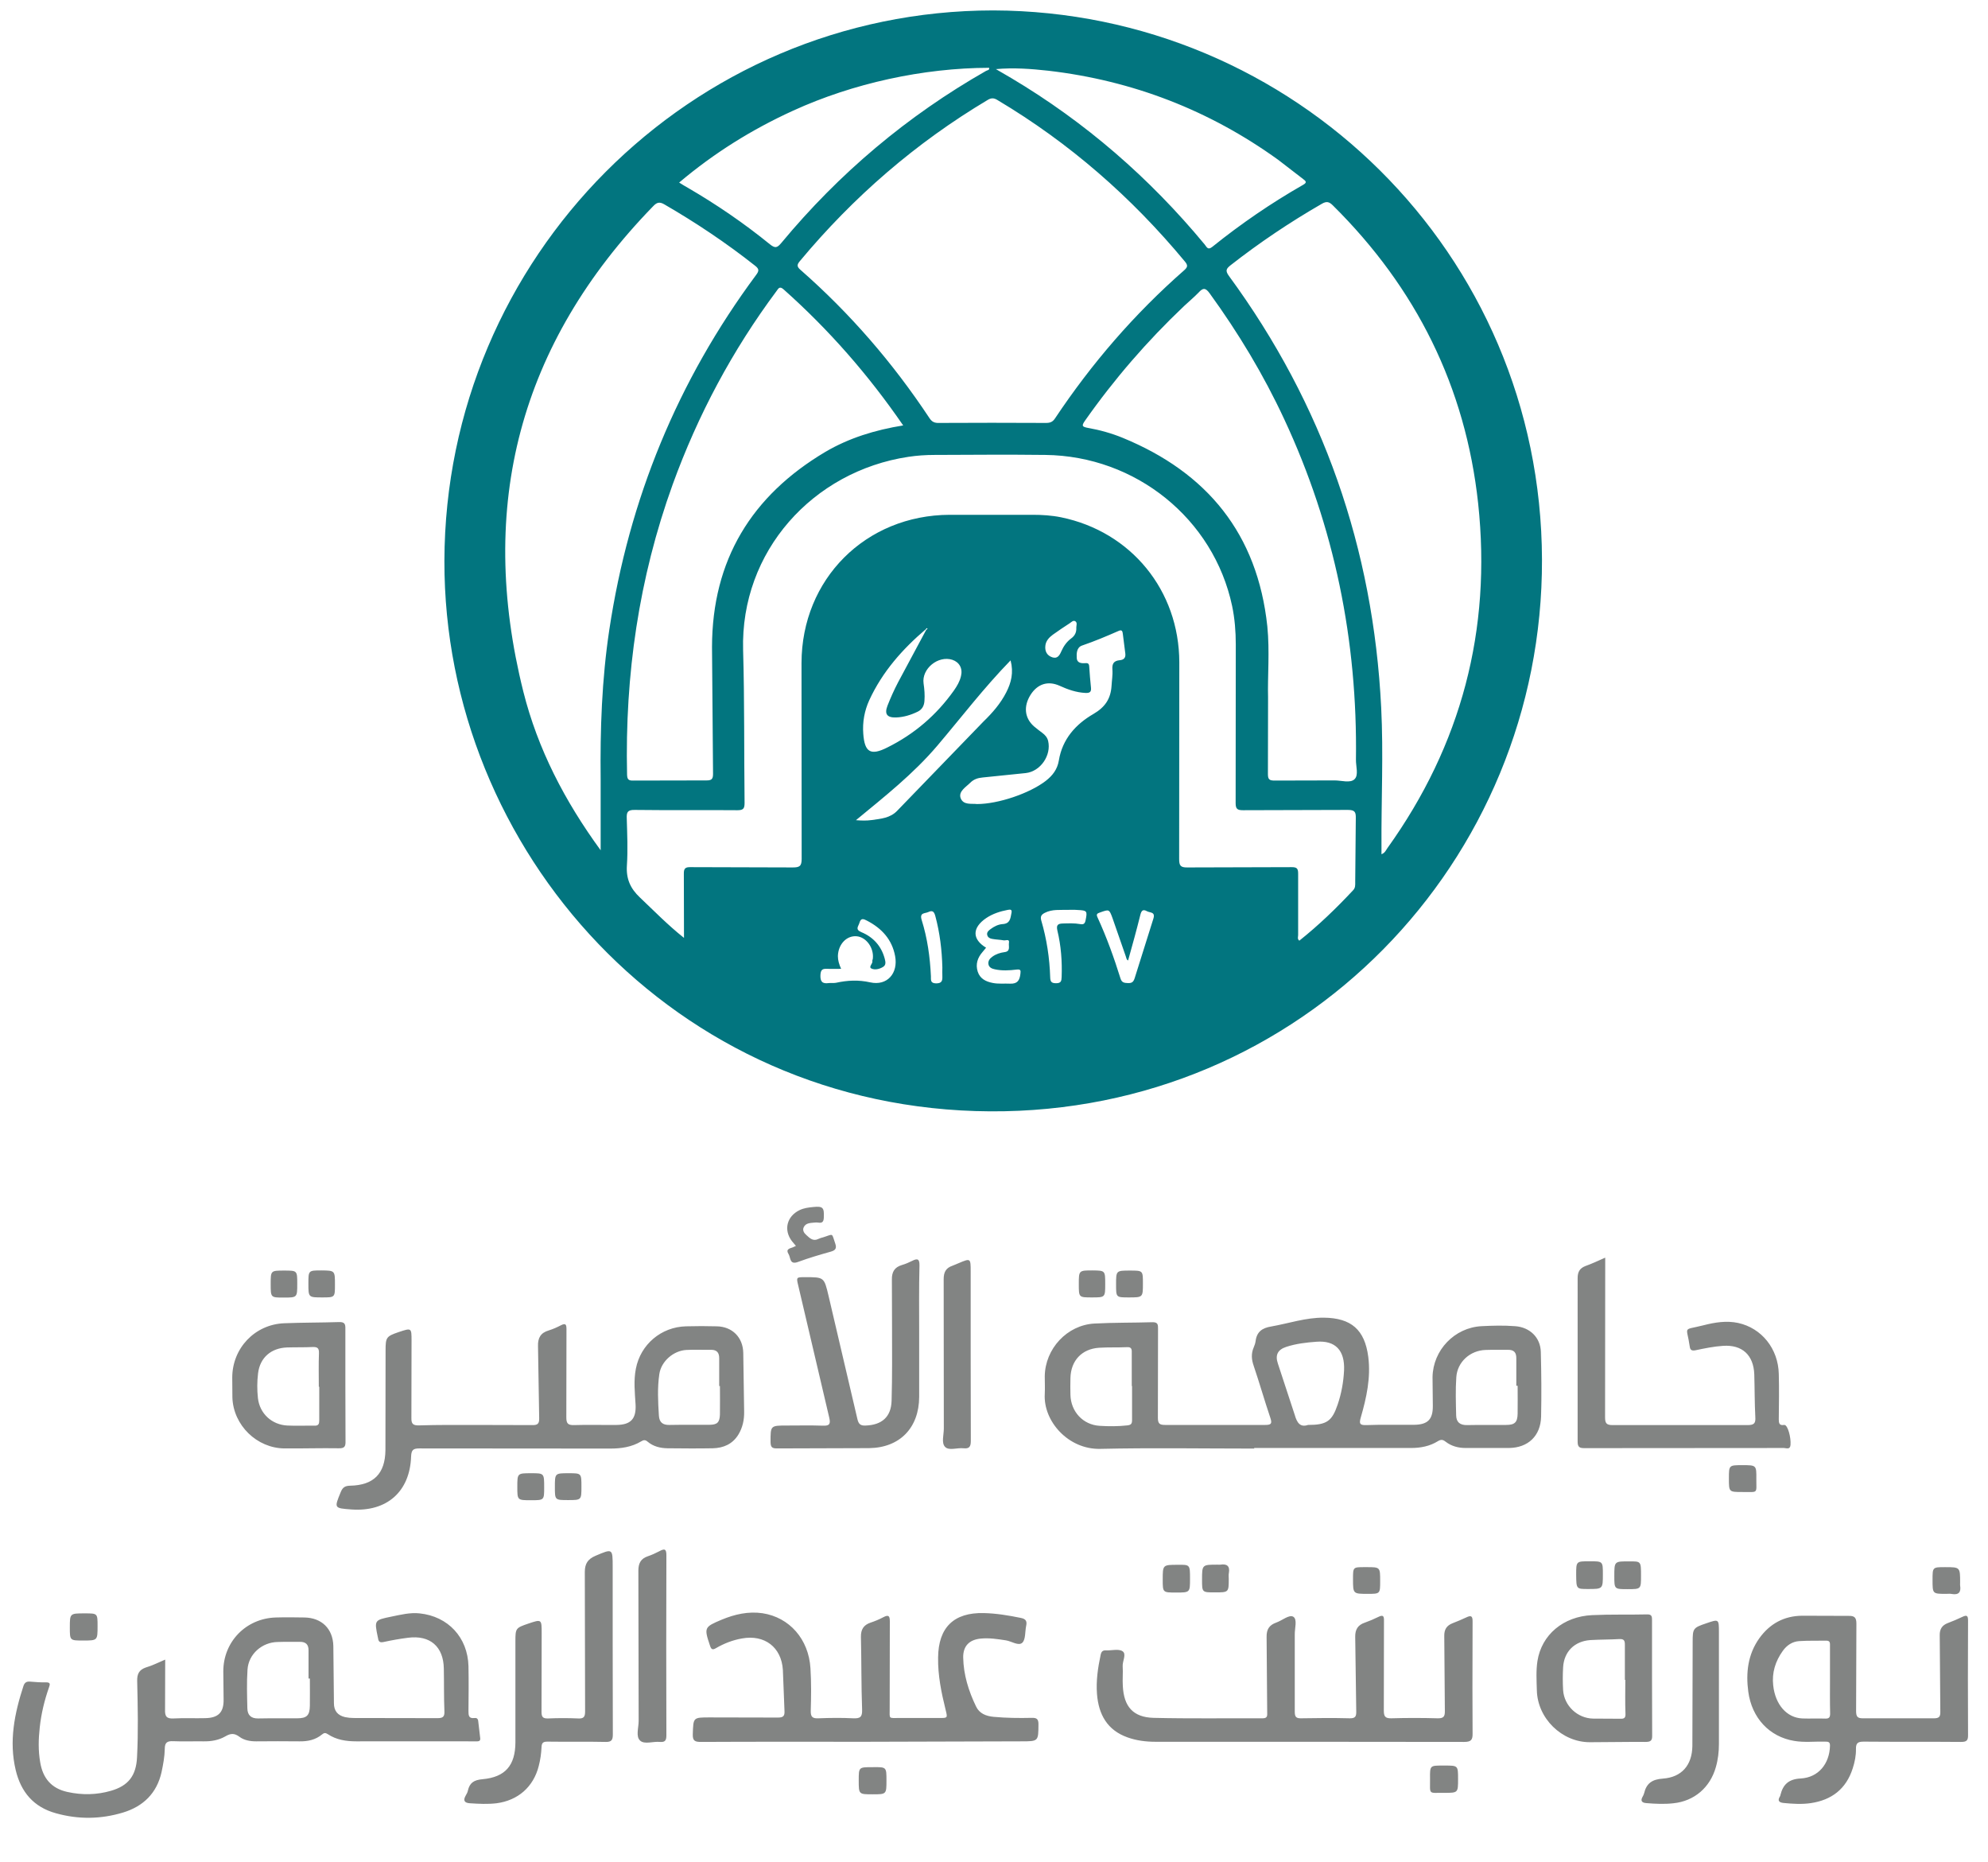
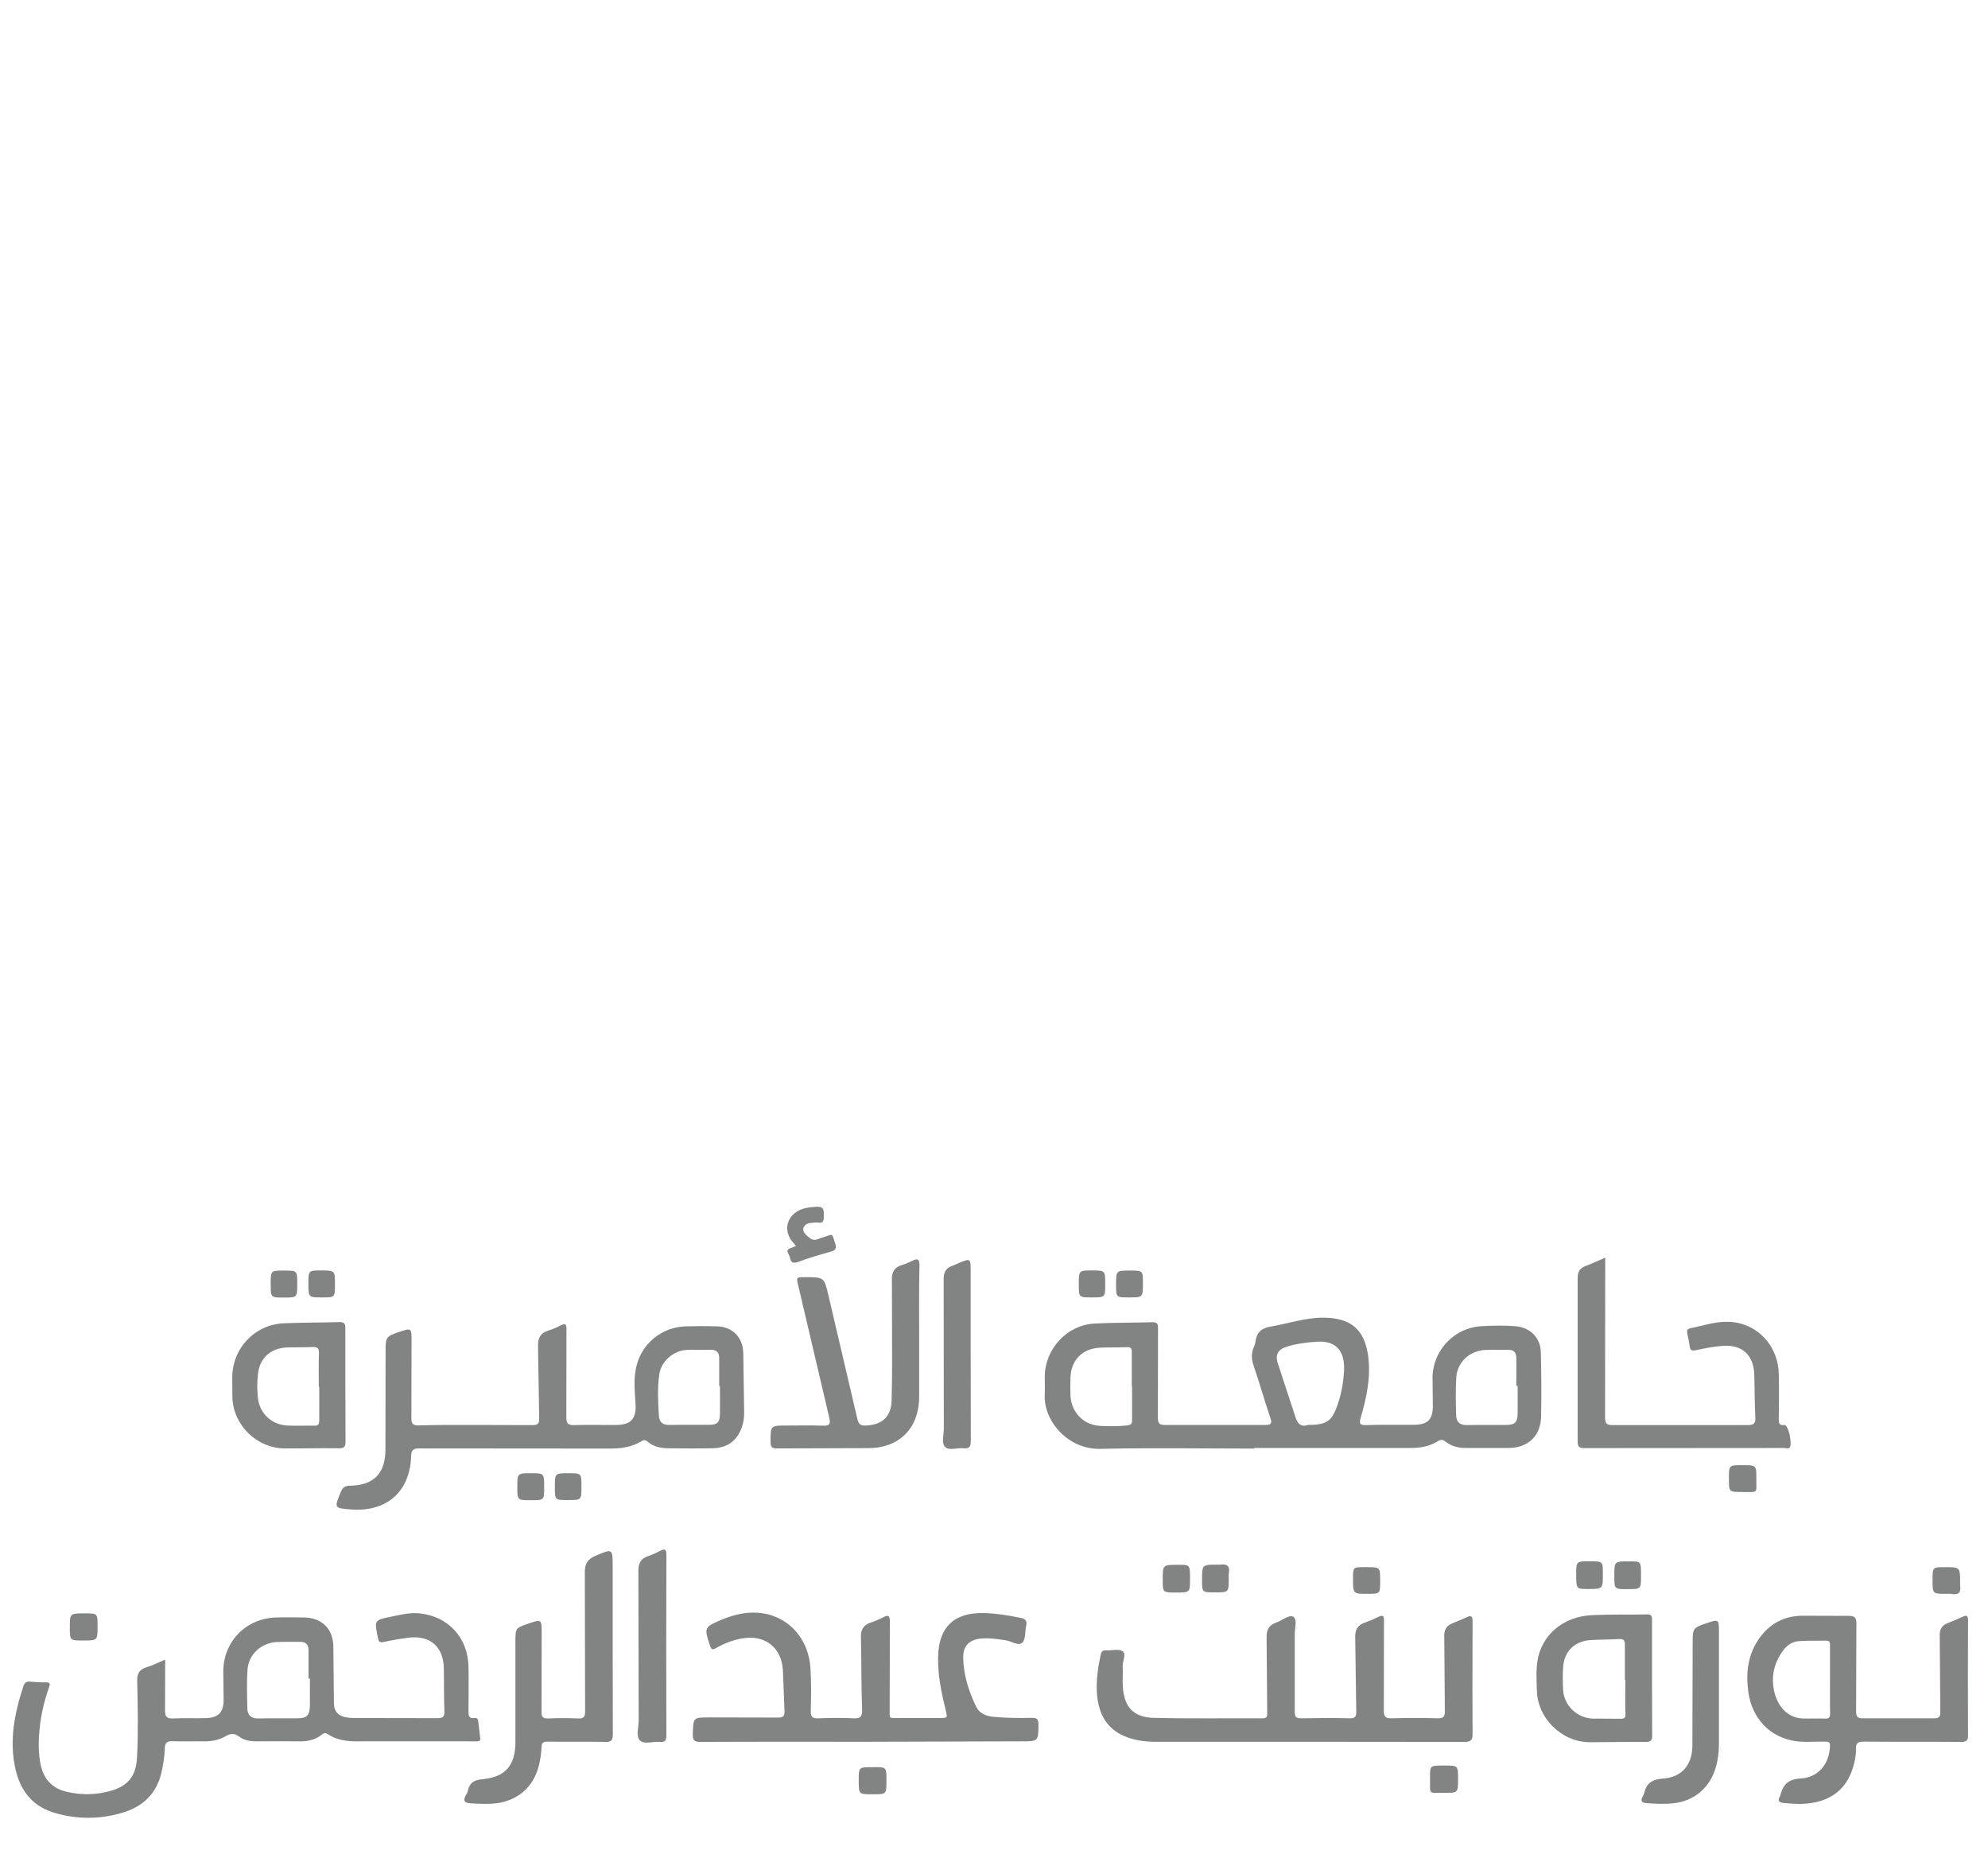
<svg xmlns="http://www.w3.org/2000/svg" version="1.1" id="Layer_1" x="0px" y="0px" viewBox="0 0 1355 1269" style="enable-background:new 0 0 1355 1269;" xml:space="preserve">
  <style type="text/css">
	.st0{fill:#02757F;}
	.st1{fill:#828483;}
</style>
-   <path class="st0" d="M677,7.1c204.6,0.6,373.4,165.2,374,374.2c0.6,205.7-163.7,377.2-376.1,376c-215.6-1.2-372.4-178-372-375.1  C303.4,175.4,470.8,7.2,677,7.1L677,7.1z M631.1,428.7c-16,13.6-29.7,29.1-38.6,48.4c-3.3,7.2-4.7,15-4.1,22.9  c0.9,12.6,5,15.1,16.3,9.4c18.4-9.1,33.6-22.1,45.5-38.9c2.1-3,4-6.2,4.8-9.8c1.3-5.2-1.1-9.5-5.9-11.1c-9.7-3.1-21,6.1-19.6,16.1  c0.6,4,0.9,7.9,0.6,11.9c-0.2,3.2-1.5,5.8-4.5,7.3c-4.7,2.3-9.6,3.8-14.8,4c-6.2,0.2-8.1-2.3-5.9-8c2.1-5.4,4.5-10.7,7.2-15.9  l19.3-36c0.5-0.1,1-0.4,0.6-0.8S631.3,428.3,631.1,428.7L631.1,428.7z M466.2,639.1l-0.1-43.6c-0.1-3.8,1.1-4.7,4.7-4.6l69.5,0.2  c4.6,0,6.1-0.8,6.1-5.8l-0.1-133.5c0.1-57.2,43.7-100.8,101-101h56.5c6.5,0,13,0.4,19.4,1.7c47.8,9.8,80.5,49.9,80.6,98.8l-0.1,134  c0,4.4,0.8,5.9,5.6,5.8l71-0.2c3.4,0,4.5,0.7,4.5,4.3v42c0,1.2-0.7,2.6,0.8,3.8c13.2-10.5,25.2-22.1,36.7-34.4  c1.6-1.7,1.4-3.6,1.4-5.6l0.4-43.5c0.1-4.2-0.7-5.6-5.4-5.6l-71.5,0.2c-3.9,0-5-0.9-5-4.9l0.1-108c0-8.9-0.7-17.7-2.5-26.3  c-12.6-59.3-65.6-102.2-127.3-102.9c-25.2-0.3-50.3-0.1-75.5,0c-6,0-12,0.4-17.9,1.3c-64.9,9.8-114.5,64.3-112.6,131.8  c1,34.6,0.6,69.3,1,104c0,3.8-0.8,5-4.8,5c-23.3-0.2-46.7,0.1-70-0.2c-4.9-0.1-5.7,1.5-5.5,5.8c0.3,10.7,0.8,21.4,0.1,32  c-0.6,9.1,2.3,15.7,8.9,21.9C445.8,620.7,455,630.2,466.2,639.1L466.2,639.1z M676,288.1C676,288.2,676,288.2,676,288.1l37,0.1  c2.8,0,4.5-0.7,6.1-3.1c25-37.5,54.2-71.3,88.1-101c2.5-2.2,2.4-3.5,0.4-5.9c-36.4-43.9-78.7-80.8-127.7-110  c-2.4-1.5-4.2-1.6-6.7-0.1c-49,29.2-91.5,66-128,109.8c-2,2.4-2.2,3.7,0.3,5.9c33.9,29.7,63.1,63.5,88,101.1  c1.7,2.6,3.5,3.4,6.5,3.3L676,288.1L676,288.1z M941.6,582.1c2.4-0.9,3-2.7,4-4.1c50.5-70.4,71.1-148.9,61.9-234.9  c-8.6-79.5-42.3-147-99.1-203.2c-2.6-2.6-4.4-2.8-7.5-1c-21.7,12.5-42.4,26.4-62.1,41.8c-3,2.4-3.8,3.7-1.2,7.3  c64.2,87.5,98.4,185.8,103.8,294.1c1.6,31.6,0,63.3,0.2,95L941.6,582.1L941.6,582.1z M409.4,579.4v-48.2  c-0.4-34.2,0.8-68.3,5.9-102.1c13.4-88.9,46.5-169.6,100.1-241.8c2-2.7,2.1-4-0.7-6.2c-19.6-15.5-40.4-29.4-62-41.9  c-3.3-1.9-5.1-1.2-7.5,1.3c-91.2,93.8-120.1,204.4-88.5,330.8C366.5,510.3,384.8,545.7,409.4,579.4L409.4,579.4z M864.3,475.3  l-0.1,52.2c0,3.6,1,4.4,4.5,4.4l41-0.1c4.6,0,10.6,2,13.5-0.8c3-2.8,0.9-8.8,1-13.4c1.1-81-14.6-158.5-48.9-232  c-14.1-30.3-31.2-58.7-50.8-85.7c-2.9-4.1-4.7-3.7-7.6-0.5c-3.1,3.2-6.6,6.1-9.9,9.2c-25.1,23.8-47.6,49.8-67.5,78.1  c-2.5,3.6-1.9,4.1,2.1,4.9c8,1.4,15.9,3.6,23.5,6.7c57.8,23.7,92,65.6,98.7,128.5C865.5,443.8,863.9,461.2,864.3,475.3L864.3,475.3z   M615.6,289.9c-23.8-34.6-50.7-65.3-81.5-92.7c-2.7-2.4-3.5-0.7-4.8,1.1c-30.1,40.4-53.6,84.4-70.8,131.8  C435.4,394,425.9,460,427.4,527.7c0.1,3.1,0.7,4.3,4.1,4.2l50-0.1c3.4,0,4.5-0.8,4.5-4.4l-0.7-86.5c0.1-59.2,26.9-103.1,77.3-133  C578.6,298.5,596.4,293,615.6,289.9L615.6,289.9z M678.8,47.1l10.3,6c50.6,30.1,94.4,68.1,132,113.5c1.4,1.7,2.1,4.1,5.2,1.6  c19.5-15.7,40.1-29.8,61.8-42.2c2.9-1.6,2.1-2.5,0.1-4l-17-13.1c-46.9-33.8-99.2-54-156.6-60.7C702.8,46.9,690.9,46,678.8,47.1  L678.8,47.1z M462.9,124.4c2.3,1.4,4.1,2.6,6,3.6c19.6,11.4,38.3,24.2,55.9,38.5c3.6,2.9,5,2.3,7.7-0.9  c39.4-47.5,85.9-86.7,139.6-117.3c0.9-0.5,2.4-0.4,2.1-2.1c-45.1,0.1-92.9,10.6-133.6,29.2C512.5,88.2,486.7,104.3,462.9,124.4  L462.9,124.4z M665.9,547.9c14.5,0,35.9-7.3,46.9-15.8c4.6-3.6,7.9-7.8,8.9-13.9c2.4-14.6,11.5-24.7,23.6-31.7  c7.9-4.6,11.7-10.3,12.3-18.9c0.2-3.8,0.9-7.7,0.6-11.4c-0.3-4,1-5.9,4.9-6.3c2.7-0.2,4.3-1.5,3.9-4.6l-1.7-13.4  c-0.2-1.7-0.6-3-2.8-2c-8.2,3.6-16.5,7.1-25,10c-3.7,1.3-3.8,5.4-3.6,8.6s3,3.6,5.7,3.4c1.9-0.2,2.7,0.3,2.8,2.3  c0.3,4.8,0.7,9.6,1.2,14.4c0.3,2.9-0.8,3.7-3.7,3.6c-6.3-0.3-12-2.3-17.7-4.9c-8-3.6-15.1-1.2-19.8,6.2c-4.9,7.8-4.1,15.9,2.5,21.6  c1.7,1.5,3.7,2.9,5.5,4.3c1.9,1.4,3.4,3.1,4,5.5c2.3,9.8-5.2,20.8-15.3,21.9l-29.3,3c-3.3,0.3-6.1,1.2-8.5,3.6c-3,3-8,5.8-6.6,10.3  C656.5,548.9,662.4,547.4,665.9,547.9z M688.8,450c-18.3,18.8-33.6,38.9-49.9,58.1c-16.4,19.3-36.1,34.8-55.5,50.8  c3.8,0.3,7.3,0.4,10.8-0.1c6.2-0.9,12.6-1.3,17.4-6.4l58.7-60.7c6.1-5.9,11.7-12.3,15.6-20C689.2,465.2,691,458.4,688.8,450  L688.8,450z M573.3,660.2c-3.7,0-6.7,0.1-9.7,0c-3.2-0.2-4.2,0.8-4.4,4.2c-0.2,4.5,1.3,6.1,5.6,5.5c1.6-0.2,3.4,0.1,5-0.2  c7.8-1.7,15.2-2.1,23.3-0.3c11.6,2.6,19.2-6.2,17-17.9c-2.1-11.3-9.1-18.9-19.1-24.1c-2.3-1.2-4.2-2.1-5.2,1.4  c-0.7,2.5-3.2,4.5,1.3,6.4c8,3.3,13.6,9.4,15.9,18c0.5,2,1.2,4.4-1.3,5.8c-2.4,1.4-5.4,2.1-7.7,1s1-3.3,0.6-5.1  c-0.1-0.5,0.2-1,0.3-1.5c0.9-7.4-4.4-14.8-11-15.4c-6.9-0.6-12.6,5.5-12.8,13.5C571.1,654.4,571.9,657.1,573.3,660.2L573.3,660.2z   M768.9,654.5c-1.2-0.6-1.2-1.8-1.6-2.9l-9-25.9c-2.3-6.3-2.3-6.1-8.6-3.9c-2.1,0.7-2.6,1.3-1.6,3.4c6.2,13.5,11.2,27.4,15.6,41.5  c0.9,3,2.7,3.1,5.2,3.2c2.7,0.1,3.7-0.9,4.5-3.4l12.7-40.4c1.6-4.9-2.3-4-4.4-5.2c-2.7-1.5-3.7-0.3-4.4,2.3  C774.7,633.7,771.8,644.1,768.9,654.5L768.9,654.5z M672.1,645.8c-0.8,0.9-1.6,2-2.4,2.9c-3.4,3.9-4.9,8.3-3.3,13.4  c1.6,4.9,5.6,6.8,10.2,7.7c3.9,0.8,8,0.3,11.9,0.5c5.1,0.2,6.5-2.4,7-6.7c0.3-2.4,0.2-3.2-2.6-2.9c-4.9,0.6-10,0.9-14.9-0.2  c-2-0.4-4-1.3-4.3-3.6c-0.3-2.2,1-3.8,2.7-5c2.5-1.8,5.3-2.7,8.3-3.1c4.3-0.5,2.6-4.1,3-6.3c0.5-3-2.2-1.5-3.5-1.7  c-2.6-0.5-5.3-0.5-7.9-1c-1.5-0.2-3-1-3.4-2.6c-0.5-1.9,0.9-3.1,2.3-4.1c2.4-1.8,5.2-3.2,8.2-3.4c5.1-0.3,5.3-3.9,6-7.5  c0.5-2.3-0.5-2.6-2.4-2.2c-5.3,1-10.3,2.6-14.8,5.6C662.5,632.2,662.5,640,672.1,645.8L672.1,645.8z M728.1,620  c-5.4,0.2-11-0.6-16.1,2.1c-2.3,1.2-3,2.5-2.3,5.1c3.7,12.6,5.7,25.6,6.1,38.8c0.1,2.9,0.8,4,4,4c3.4,0,3.7-1.5,3.8-4.2  c0.4-10.7-0.4-21.3-2.9-31.7c-0.8-3.5,0.1-4.7,3.6-4.8c4-0.1,8-0.3,11.9,0.4c2.2,0.4,3.2-0.1,3.7-2.5c1.3-6.4,1.1-6.8-5.3-7.1  C732.4,619.9,730.2,620,728.1,620L728.1,620z M642.3,659.2c-0.3-11.8-1.7-23.5-4.8-35c-0.8-2.9-1.8-4.1-4.8-2.7  c-2.3,1.1-6.1,0.2-4.5,5.4c3.9,12.4,5.7,25.3,6.3,38.3c0.1,2.4-0.6,4.8,3.5,4.9c4,0,4.4-1.8,4.3-4.9  C642.2,663.2,642.3,661.2,642.3,659.2z M733.6,427.6c0-1.4,0.8-3.2-0.6-4.2c-1.5-1-2.8,0.6-3.9,1.3c-3.9,2.5-7.7,5.1-11.5,7.8  c-2.6,1.9-4.8,4.3-5.1,7.6c-0.4,3.7,1.1,6.6,4.7,7.8c3.5,1.2,5-1.3,6.2-4.1c1.5-3.4,3.6-6.4,6.5-8.6  C732.6,433.3,733.8,430.9,733.6,427.6L733.6,427.6z" />
  <path class="st1" d="M854.9,987.1c-35,0-70-0.6-105,0.2c-21.8,0.5-38.9-18.9-37.8-37.4c0.2-4,0-8,0-12c0.2-18.8,15.2-35,33.9-36  c13.1-0.7,26.3-0.5,39.5-0.9c3.9-0.1,3.8,1.9,3.8,4.6l-0.1,60.5c0,4.1,1.2,4.9,5.1,4.9h68c4,0,4.9-0.8,3.6-4.7  c-4-11.8-7.4-23.8-11.4-35.6c-1.5-4.3-1.8-8.3,0-12.5c0.6-1.4,1.1-2.8,1.3-4.3c0.8-6.4,4.5-9,10.7-10c11.9-2.1,23.5-6.1,35.8-6  c18.7,0.2,27.9,8.2,30.3,26.7c1.8,14.2-1.2,27.8-5.1,41.3c-1.1,3.9-1,5.4,3.8,5.2c10.8-0.4,21.7-0.1,32.5-0.2  c9.4-0.1,12.9-3.7,12.8-13l-0.2-19.5c0.3-18.4,15-33.7,33.3-34.7c7.7-0.4,15.3-0.6,23,0c10,0.7,17.3,7.7,17.5,17.6  c0.4,14.7,0.5,29.3,0.2,44c-0.3,13.2-8.9,21.3-22,21.4h-29.5c-4.9,0-9.6-1.2-13.6-4.3c-1.9-1.5-3.2-1.6-5.3-0.3  c-5.5,3.4-11.7,4.6-18.2,4.6h-107C854.9,986.9,854.9,987,854.9,987.1L854.9,987.1z M771.6,944.5h-0.2V933v-11.5  c0.1-2.4-0.5-3.7-3.3-3.5c-6.3,0.3-12.7,0-19,0.4c-11.8,0.8-19.2,8.8-19.5,20.6c-0.1,3.8-0.1,7.7,0,11.5  c0.3,11.4,8.5,20.4,19.9,21.1c6.3,0.4,12.6,0.4,18.9-0.3c2.7-0.3,3.2-1.3,3.2-3.7L771.6,944.5L771.6,944.5z M891.5,971  c12.8,0,16.4-2.6,20.2-13.8c2.6-7.6,4-15.4,4.4-23.4c0.6-13.6-5.9-20.5-18.8-19.5c-6.9,0.5-13.9,1.3-20.6,3.5  c-5.8,1.9-7.7,5.5-5.7,11.4l11.5,35C884,969.5,886.2,972.8,891.5,971L891.5,971z M1034.4,944.3h-0.9v-18.5c0.1-4.2-1.6-6.1-5.9-6  c-5,0.1-10-0.1-15,0.1c-10.5,0.3-19.3,8.1-20,18.6c-0.6,8.6-0.3,17.3-0.1,26c0.1,4.6,2.6,6.7,7.5,6.6c8.8-0.2,17.6,0,26.5-0.1  c5.9,0,7.8-1.7,7.9-7.7C1034.5,957,1034.4,950.7,1034.4,944.3z M112.6,1130.9l-0.1,34c-0.2,4.8,1.1,6.4,6,6.1  c7.1-0.4,14.3,0,21.5-0.2c8.9-0.2,12.6-4,12.4-12.9l-0.2-19c0-20.2,15.5-36.1,35.8-36.7c6.5-0.2,13-0.1,19.5,0  c11.7,0.2,19.4,7.6,19.7,19.4l0.4,39c0,5.2,2.5,8.3,7.6,9.5c1.9,0.4,3.9,0.6,5.9,0.6l57,0.1c3.6,0,5-0.8,4.8-4.7  c-0.4-9.7-0.2-19.3-0.4-29c-0.2-15.1-9.4-23-24.3-21.1c-5.6,0.7-11.2,1.7-16.7,2.9c-2.4,0.5-3.4,0-3.8-2.3c0-0.3-0.1-0.7-0.2-1  c-2.4-11.6-2.4-11.6,9.3-14c6.4-1.3,12.7-2.9,19.2-2.2c19.4,2,32.8,16.4,33.3,36c0.2,10.2,0.1,20.3,0,30.5c0,3,0.1,5.3,4.1,4.8  c1.3-0.2,2.3,0.4,2.5,1.8l1.4,11.9c0.2,1.5-0.5,2.2-1.9,2.2h-3.5c-26.3,0-52.7-0.1-79,0c-7,0-13.6-1-19.5-4.9c-1.5-1-2.5-1-3.9,0.2  c-4.5,3.7-9.7,4.8-15.4,4.7c-9.8-0.1-19.7-0.1-29.5,0c-4.1,0-8.2-0.7-11.4-3.1c-3.5-2.6-6-2.4-9.6-0.3c-4.5,2.6-9.6,3.5-14.9,3.4  c-6.8-0.1-13.7,0.2-20.5-0.1c-4.2-0.2-5.9,0.8-5.9,5.3c-0.1,5.3-1.1,10.6-2.2,15.8c-3.2,14.3-12.4,23.3-26.2,27.5  c-15.2,4.6-30.5,4.8-45.8,0.5c-15.2-4.2-23.8-14.4-27.4-29.4c-4.7-19.7-0.8-38.7,5.3-57.4c0.8-2.3,2.1-3.1,4.5-2.9  c3.7,0.3,7.3,0.6,11,0.5c3,0,2.6,1.4,1.9,3.4c-3.1,8.8-5.3,17.9-6.3,27.2c-0.9,8-1.1,15.9,0.3,23.9c1.8,10.8,7.6,17.8,18.6,20.2  c10,2.2,19.9,2,29.6-0.8c11.8-3.4,17.2-10.2,17.8-22.9c0.9-17.3,0.5-34.7,0.1-52c-0.1-4.7,1.3-7.5,5.8-9.1  C103.5,1135.1,107.7,1133,112.6,1130.9L112.6,1130.9z M211.2,1143.8h-0.9v-19c0.1-4.2-1.9-6.1-6.1-6c-5,0.1-10-0.1-15,0.1  c-10.6,0.2-19.8,8.2-20.5,18.8c-0.6,8.8-0.3,17.7-0.1,26.5c0.1,4.5,2.5,6.9,7.4,6.8c8.8-0.2,17.7,0,26.5-0.1c6.6,0,8.6-1.9,8.7-8.6  C211.3,1156.2,211.2,1150,211.2,1143.8L211.2,1143.8z M324.2,971l38.5,0.1c3.7,0.1,4.9-0.9,4.8-4.7l-0.8-49  c-0.2-5.7,1.8-9.2,7.3-10.8c2.9-0.9,5.6-2.1,8.3-3.5c3.3-1.7,3.8-0.5,3.8,2.7l-0.1,60c0,4.1,1,5.4,5.2,5.3c9.7-0.3,19.3,0,29-0.1  c9.8-0.1,13.5-4.2,13-13.9c-0.5-8.1-1.4-16.3,0.2-24.4c3.2-16.6,17.3-28.5,34.2-28.9c7-0.2,14-0.2,21,0c10.5,0.2,17.8,7.5,18,18.1  l0.6,40c0.1,5.6-1,10.9-4,15.8c-4,6.4-10.1,9-17.3,9.2c-10.3,0.2-20.7,0.1-31,0c-4.9-0.1-9.6-1.2-13.5-4.5c-1.6-1.4-2.8-1.2-4.4-0.2  c-6.5,3.9-13.7,4.9-21.1,4.9c-43.3-0.1-86.7,0-130-0.1c-4.3,0-5.5,1-5.7,5.5c-0.8,24-16.6,37.8-40.6,36.1c-12-0.9-11.9-0.8-7.3-12  c1.3-3.1,2.9-4.1,6.3-4.2c16-0.3,23.9-8.1,24.1-24.2l0.1-68c0-8.9,0.5-9.6,9-12.5c8.7-2.9,8.7-2.9,8.7,6l-0.1,52.5  c-0.1,4.3,1.3,5.2,5.4,5.1C298.5,970.9,311.4,971,324.2,971L324.2,971z M490.7,944.5h-0.5v-19c0-3.6-1.5-5.7-5.4-5.7  c-5.7,0.1-11.3-0.2-17,0.1c-8.8,0.5-17.1,7.7-18.4,16.4c-1.4,9.4-0.9,18.9-0.3,28.4c0.3,4.5,2.6,6.4,7.2,6.3c9-0.2,18,0,27-0.1  c5.5,0,7.2-1.5,7.4-7C490.8,957.5,490.7,951,490.7,944.5z M589.9,1186.9c-37.3,0-74.7-0.1-112,0.1c-4,0-5.9-0.5-5.7-5.3  c0.4-11.4,0.1-11.4,11.5-11.4l46.5,0.1c3.5,0,4.7-0.9,4.5-4.5l-1.1-28c-1-15.5-12.5-24.2-27.9-21.4c-6.3,1.1-12.2,3.4-17.7,6.6  c-2.5,1.5-3.3,0.7-4.1-1.8c-4.1-12.2-3.9-12.6,8-17.6c8.9-3.7,18.2-5.8,27.8-4.4c18.4,2.8,31.5,17.7,32.7,37.5  c0.6,9.6,0.5,19.3,0.2,29c-0.1,4.3,1.3,5.3,5.4,5.1c7.8-0.3,15.7-0.4,23.5,0c4.7,0.2,6.3-0.8,6.1-5.9c-0.6-16.5-0.4-33-0.8-49.5  c-0.1-5.1,1.8-8.2,6.6-9.8c3-1,5.9-2.2,8.7-3.7c3.5-1.8,4.4-1,4.4,2.9l-0.1,59.5c0,7.1-0.9,6.3,6.4,6.3h27.5c5.7,0,5.6,0,4.2-5.7  c-2.9-11.7-5.3-23.4-5.1-35.5c0.2-20.5,10.7-30.8,31.2-30.3c8.5,0.2,16.9,1.6,25.2,3.3c3.6,0.7,4.3,2.4,3.6,5.5  c-0.8,3.9-0.3,9.2-2.6,11.4c-2.6,2.4-7.3-1-11.1-1.6c-5.8-0.9-11.5-1.8-17.4-1.2c-7.7,0.8-11.9,5.1-11.8,12.8  c0.2,11.8,3.7,23,8.8,33.5c2.3,4.8,6.8,6.5,11.9,7c8.6,0.8,17.3,0.9,26,0.7c3.3-0.1,4.6,0.7,4.6,4.3c-0.1,11.7,0.1,11.7-11.7,11.7  L589.9,1186.9L589.9,1186.9z M891.1,1186.9H787.6c-6.5,0-13-0.8-19.1-3c-13.8-4.9-19.7-15.6-20.8-29.5c-0.7-9,0.6-17.9,2.5-26.8  c0.5-2.2,1.4-3.1,3.7-3c3.8,0.2,8.5-1.2,11.2,0.6c2.9,1.9-0.1,6.7,0.1,10.2c0.3,4.5-0.2,9,0.1,13.5c0.7,14,7,21.3,20.9,21.7  c24.8,0.6,49.6,0.2,74.5,0.3c3.5,0,3-2.2,3-4.4l-0.4-51c-0.1-5.2,1.8-8.1,6.5-9.8c4.1-1.4,8.9-5.7,11.7-4c2.9,1.8,0.9,7.9,1,12.2  v52.5c0,3.5,0.9,4.6,4.4,4.5c11-0.2,22-0.3,33,0c4,0.1,4.6-1.4,4.5-4.9l-0.7-50.5c-0.1-5.1,1.8-8.2,6.6-9.8c3.1-1.1,6.2-2.4,9.2-3.9  c3.2-1.6,3.9-0.6,3.8,2.7l-0.1,61c0,4,0.8,5.5,5.1,5.4c10.5-0.3,21-0.3,31.5,0c3.9,0.1,5.1-1,5-5l-0.4-51c-0.1-4.5,1.6-7.2,5.7-8.8  c3.1-1.2,6.2-2.5,9.2-3.9c3.3-1.6,4.5-1.2,4.4,2.9l-0.1,45l0.1,31c0.1,4.4-0.9,5.9-5.7,5.9L891.1,1186.9L891.1,1186.9z   M1341.3,1143.8l0.1,38.5c0.1,3.9-1.2,4.7-4.8,4.7c-22-0.2-44,0-66-0.2c-3.8,0-5.7,0.5-5.6,5c0.1,4.4-0.8,8.9-2.2,13.2  c-4.5,14.1-14.4,21.6-28.6,23.7c-6.1,0.9-12.3,0.5-18.5-0.1c-3-0.3-4.4-1.5-2.5-4.5c0.2-0.3,0.3-0.6,0.3-0.9  c1.8-7.2,5.6-10.9,13.9-11.3c12.1-0.7,19.6-10.1,19.9-22.3c0.1-2.8-1.4-2.8-3.4-2.8c-7-0.2-14,0.7-21-0.5  c-16.9-2.8-28.9-15.6-31.3-33.6c-1.7-12.8-0.3-25.3,7.5-36.3c7.2-10,16.9-15.3,29.3-15.4l31.5,0.1c4.1-0.1,5.4,1.1,5.4,5.3  l-0.2,59.5c0,3.9,0.9,5.1,5,5h48c3.5,0,4.5-1,4.4-4.5l-0.4-52c-0.1-4.3,1.6-6.9,5.5-8.4c3.4-1.3,6.8-2.7,10.1-4.3  c2.8-1.3,3.7-0.8,3.7,2.5L1341.3,1143.8L1341.3,1143.8z M1247.3,1144.6v-22.9c0-1.8,0.3-3.8-2.6-3.7c-6.1,0.1-12.3-0.1-18.4,0.3  c-4.7,0.3-8.5,2.9-11.2,6.7c-5,7-7.5,14.8-6.5,23.5c1.4,13.1,9.3,22.1,19.9,22.5c5.1,0.2,10.3-0.1,15.5,0.1c2.6,0.1,3.4-0.8,3.4-3.4  C1247.2,1159.9,1247.3,1152.2,1247.3,1144.6L1247.3,1144.6z M1094.1,857v5.7l-0.1,103c0,4,0.8,5.4,5.1,5.4h92c4.6,0,5.6-1.3,5.3-5.6  c-0.5-9.6-0.4-19.3-0.7-29c-0.5-13.1-8.2-20.3-21.3-19.4c-6.3,0.4-12.5,1.7-18.7,3c-2.6,0.5-3.7-0.1-4-2.6  c-2-14.4-5.3-10.7,9.3-14.4c7.8-2,15.7-3.3,23.7-1.6c16,3.5,27.3,17.5,27.7,34.7c0.3,10.3,0.1,20.7,0,31c0,2.6,0.4,4.3,3.5,3.8h0.5  c2.2,0.4,4.4,8.5,4,13.6c-0.3,3.5-2.9,2.1-4.5,2.1l-136,0.1c-3.3,0-4.6-0.7-4.6-4.4V870.9c0-4.1,1.4-6.6,5.1-8.1  C1084.8,861.2,1089,859.3,1094.1,857L1094.1,857z M417.6,1121.4l0.1,60.5c0,3.8-0.9,5.2-4.9,5.1c-13.2-0.3-26.3,0-39.5-0.2  c-2.8,0-4.1,0.5-4.2,3.8c-0.2,4.3-0.8,8.6-1.9,12.8c-3.6,14.3-14.2,23.5-28.8,25.4c-6,0.7-12,0.4-18,0c-4-0.2-4.9-2-2.9-5.4  c0.6-1,1.2-2.1,1.4-3.2c1.2-5.4,4.2-7.3,10-7.8c15.5-1.4,22.3-9.4,22.4-25v-69c0-8.8,0.2-9.1,8.7-12c9.2-3.1,9.2-3.1,9.2,6.6  l-0.1,53.5c0,3.5,0.9,4.6,4.5,4.5c6.8-0.3,13.7-0.3,20.5,0c3.8,0.2,4.7-1.1,4.7-4.8l-0.2-95c0-5.7,2.1-8.8,7.2-11  c11.8-5,11.8-5.2,11.8,7.7L417.6,1121.4L417.6,1121.4z M626.5,908.9v43c-0.1,21-13.1,34.6-34.1,34.9l-63,0.2c-3.4,0-4.1-1.1-4.2-4.3  c0-11.3-0.2-11.3,11.2-11.3c8.2,0,16.3-0.2,24.5,0.1c4.6,0.2,5.3-1.3,4.3-5.5l-21.1-89.9c-1.4-5.8-1.4-5.8,4.6-5.8  c13,0,13,0,16,12.6l19.7,84.1c0.8,3.5,2.2,4.6,5.7,4.4c10.9-0.4,17.3-5.8,17.6-16.9c0.5-17,0.3-34,0.3-51l-0.1-31.5  c-0.1-5.3,1.8-8.5,6.9-10c2.4-0.7,4.7-1.7,6.9-2.8c3.7-1.9,5.1-1.3,5,3.2C626.3,877.9,626.5,893.4,626.5,908.9L626.5,908.9z   M1126,1143.5l0.1,39c0.1,3.5-0.9,4.5-4.5,4.5c-12.7-0.1-25.3,0.2-38,0.2c-19.1,0-35.7-16.3-36.1-35.4c-0.2-6.7-0.6-13.4,0.4-19.9  c2.8-17.9,17.6-30.4,37.3-31.3c12.5-0.6,25-0.2,37.5-0.5c3.3-0.1,3.3,1.7,3.3,4L1126,1143.5L1126,1143.5z M1107.8,1144.7h-0.3v-24  c0-2.7-0.6-3.9-3.6-3.8c-6.6,0.4-13.3,0.3-20,0.7c-10.8,0.8-17.9,7.9-18.5,18.6c-0.3,5.1-0.3,10.3,0,15.5  c0.7,10.7,9.8,19.2,20.4,19.4l18.5,0.1c2.6,0.1,3.8-0.4,3.6-3.6C1107.6,1160.1,1107.8,1152.4,1107.8,1144.7L1107.8,1144.7z   M235.4,944.1l0.1,37.9c0.1,3.6-0.6,5-4.6,4.9c-12.3-0.2-24.6,0.2-36.9,0.1c-18.9-0.1-35-15.8-35.6-34.7l-0.1-13.5  c0-20.1,15.4-36.3,35.4-37.1c12.5-0.5,25-0.4,37.4-0.8c3.7-0.1,4.4,1.2,4.3,4.6L235.4,944.1L235.4,944.1z M217.6,945h-0.3  c0-7.7-0.2-15.3,0.1-23c0.1-3.4-1.1-4.2-4.3-4.1c-5.8,0.3-11.7,0.1-17.5,0.3c-10.8,0.4-18.4,6.9-19.7,17.6  c-0.7,5.6-0.7,11.4-0.1,16.9c1.2,10.6,9.5,18.2,20.1,18.7c6.1,0.3,12.3,0,18.5,0.1c2.8,0.1,3.2-1.4,3.2-3.7L217.6,945L217.6,945z   M1171.6,1151v37.4c0,5.3-0.6,10.6-2.1,15.8c-3.9,13.8-14.6,23.1-28.9,24.6c-6.1,0.7-12.3,0.4-18.4-0.1c-2.8-0.2-4.4-1.3-2.6-4.4  c0.4-0.7,0.8-1.5,1-2.3c1.6-6.8,5.5-9.5,12.7-10c12.9-0.9,20-9.1,20.2-22.2l0.2-70.9c0-9.2,0.3-9.7,9.2-12.7c8.7-3,8.7-3,8.7,6.2  L1171.6,1151L1171.6,1151z M454.1,1121l0.1,61.4c0,3.4-0.7,4.9-4.4,4.6c-4.6-0.5-10.5,1.9-13.5-0.9c-3.1-2.8-1-8.8-1-13.4  l-0.2-102.4c0-5.1,1.7-8.2,6.4-9.8c2.7-0.9,5.3-2.1,7.8-3.4c3.5-1.9,5-1.9,4.9,3L454.1,1121L454.1,1121z M661.6,922l0.1,59.9  c0,4-1.1,5.4-5,5c-4.3-0.5-9.8,1.8-12.5-0.9s-0.9-8.2-0.9-12.5l-0.1-101.9c0-4.8,1.6-7.6,6-9.1c1.4-0.5,2.8-1.2,4.1-1.7  c8.3-3.5,8.3-3.5,8.3,5.8L661.6,922L661.6,922z M542.5,849l-2.7-3.2c-5.9-7.7-3.5-17,5.2-21.2c2.9-1.4,6.1-1.8,9.2-2.1  c6.8-0.7,7.6,0.4,7.3,7.2c-0.1,2.9-1.1,3.9-3.9,3.4c-0.8-0.1-1.7-0.1-2.5,0c-2.8,0.3-5.9,0.2-7.3,3.2c-1,2.1,0.3,4,1.8,5.3  c2.3,2.1,4.6,4.5,8.3,2.6c1-0.5,2.2-0.8,3.3-1.1c7.2-2.3,5.5-3.1,8.1,4.3c1.1,3.2,0.2,4.6-3,5.5c-7.5,2.1-15,4.3-22.3,7  c-5.9,2.2-5-2.8-6.5-5.3c-2.1-3.3,0.5-3.8,2.8-4.6C540.8,849.8,541.5,849.4,542.5,849L542.5,849z M993.8,1212.3c0,9.4,0,9.4-9.5,9.4  c-11.1-0.1-9.5,1.6-9.6-9.8c-0.1-8.8,0-8.8,8.5-8.8h1.5C993.8,1203.1,993.8,1203.1,993.8,1212.3L993.8,1212.3z M811.1,1075.8  c0,9.4,0,9.4-9.5,9.4c-9.1,0-9.1,0-9.1-8.8c0-10.1,0-10.1,10.3-10.1C811.1,1066.2,811.1,1066.2,811.1,1075.8z M57.8,1099.4  c8.7,0,8.7,0,8.7,8.6c0,9.9,0,9.9-9.9,9.9c-9,0-9,0-9-8.9C47.6,1099.4,47.6,1099.4,57.8,1099.4z M1187.6,1016.7  c-9.2,0-9.2,0-9.2-9.2c0-9.1,0-9.1,9.2-9.1c9.5,0,9.6,0,9.5,9.4C1197.1,1018.2,1198.5,1016.6,1187.6,1016.7L1187.6,1016.7z   M604.2,1213.2c0,9.5,0,9.5-9.5,9.5c-9.4,0-9.4,0-9.4-9.5c0-9,0-9,9.2-9h0.5C604.2,1204.1,604.2,1204.1,604.2,1213.2z M770.2,865.8  c8.8,0,8.8,0,8.8,8.7c0,9.6,0,9.6-9.6,9.6c-8.7,0-8.7,0-8.7-8.7C760.7,865.8,760.7,865.8,770.2,865.8z M1118.5,1073.8  c0,9.1,0,9.1-9.2,9.1c-9,0-9,0-9-8.9c0-10.1,0-10.1,10.3-10C1118.5,1063.9,1118.5,1063.9,1118.5,1073.8L1118.5,1073.8z   M1326.5,1086.1c-9.3,0-9.3,0-9.3-9.5c0-8.7,0-8.7,8.5-8.7c10.3,0,10.3,0,10.3,10.5c0,0.7-0.1,1.3,0,2c0.7,4.4-0.8,6.6-5.6,5.8  C1329.2,1085.9,1327.9,1086.1,1326.5,1086.1L1326.5,1086.1z M1074.3,1073c0-9.1,0-9.1,9.2-9.1c9,0,9,0,9,8.8  c0,10.1,0,10.1-10.2,10.1C1074.4,1082.8,1074.4,1082.8,1074.3,1073z M837.5,1075.8c0,9.3,0,9.3-9.5,9.3c-8.7,0-8.7,0-8.7-8.6  c0-10.3,0-10.3,10.5-10.3c0.7,0,1.3,0.1,2,0c4.4-0.7,6.6,0.9,5.8,5.6C837.3,1073.1,837.5,1074.5,837.5,1075.8z M370.9,1013.5  c0,8.8,0,8.8-9,8.8c-9.3,0-9.3,0-9.3-9.1c0-9.3,0-9.3,9.5-9.3C370.9,1003.9,370.9,1003.9,370.9,1013.5z M396.3,1013  c0,9.2,0,9.2-9.1,9.2c-9,0-9,0-9-8.9c0-9.4,0-9.4,9.4-9.4C396.3,1003.9,396.3,1003.9,396.3,1013L396.3,1013z M228.3,875.4  c0,8.7,0,8.7-8.6,8.7c-9.5,0-9.5,0-9.5-9.4c0-9,0-9,8.9-9C228.3,865.8,228.3,865.8,228.3,875.4z M753.3,875c0,9.1,0,9.1-9.1,9.1  c-8.9,0-8.9,0-8.9-9c0-9.4,0-9.4,9.4-9.4C753.3,865.8,753.3,865.8,753.3,875L753.3,875z M184.5,874.9c0-9.1,0-9.1,9.2-9.1  c8.9,0,8.9,0,8.9,9c0,9.4,0,9.4-9.4,9.4C184.5,884.2,184.5,884.2,184.5,874.9L184.5,874.9z M940.7,1077.3c0,8.8,0,8.8-8.5,8.8  c-10,0-10,0-10-10.2c0-8,0-8,7.8-8h1.5C940.7,1067.9,940.7,1067.9,940.7,1077.3L940.7,1077.3z" />
</svg>